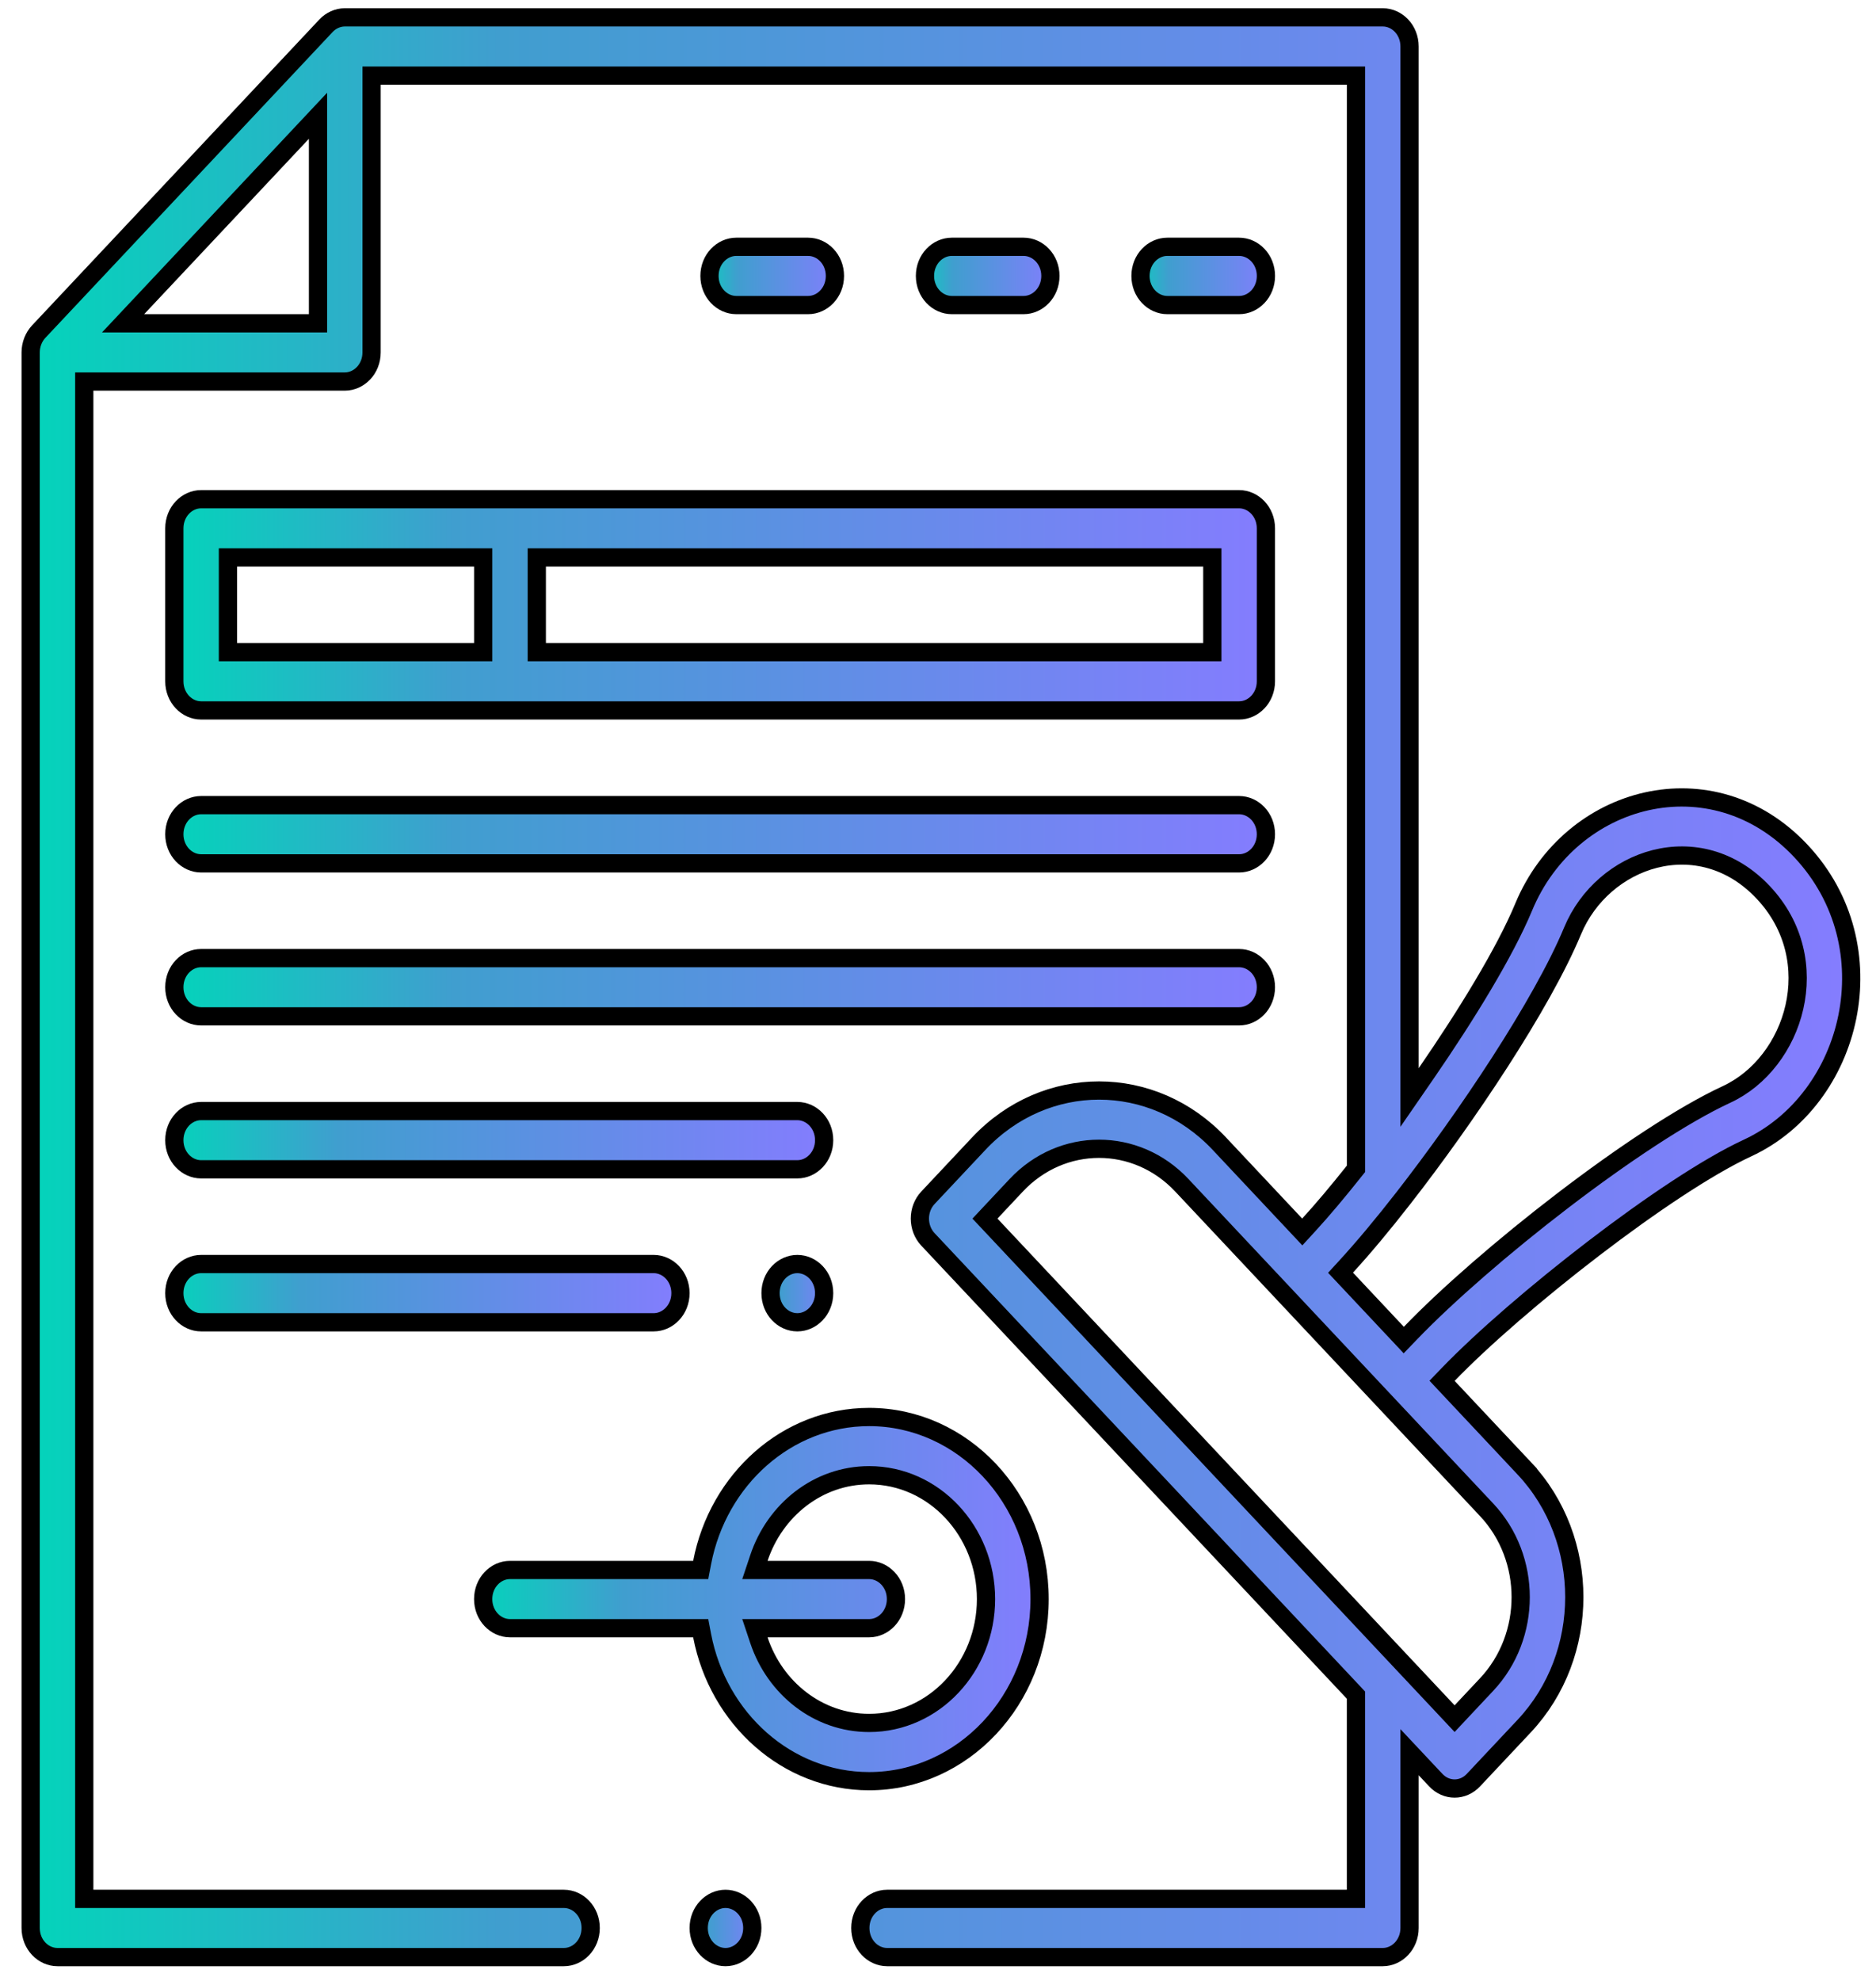
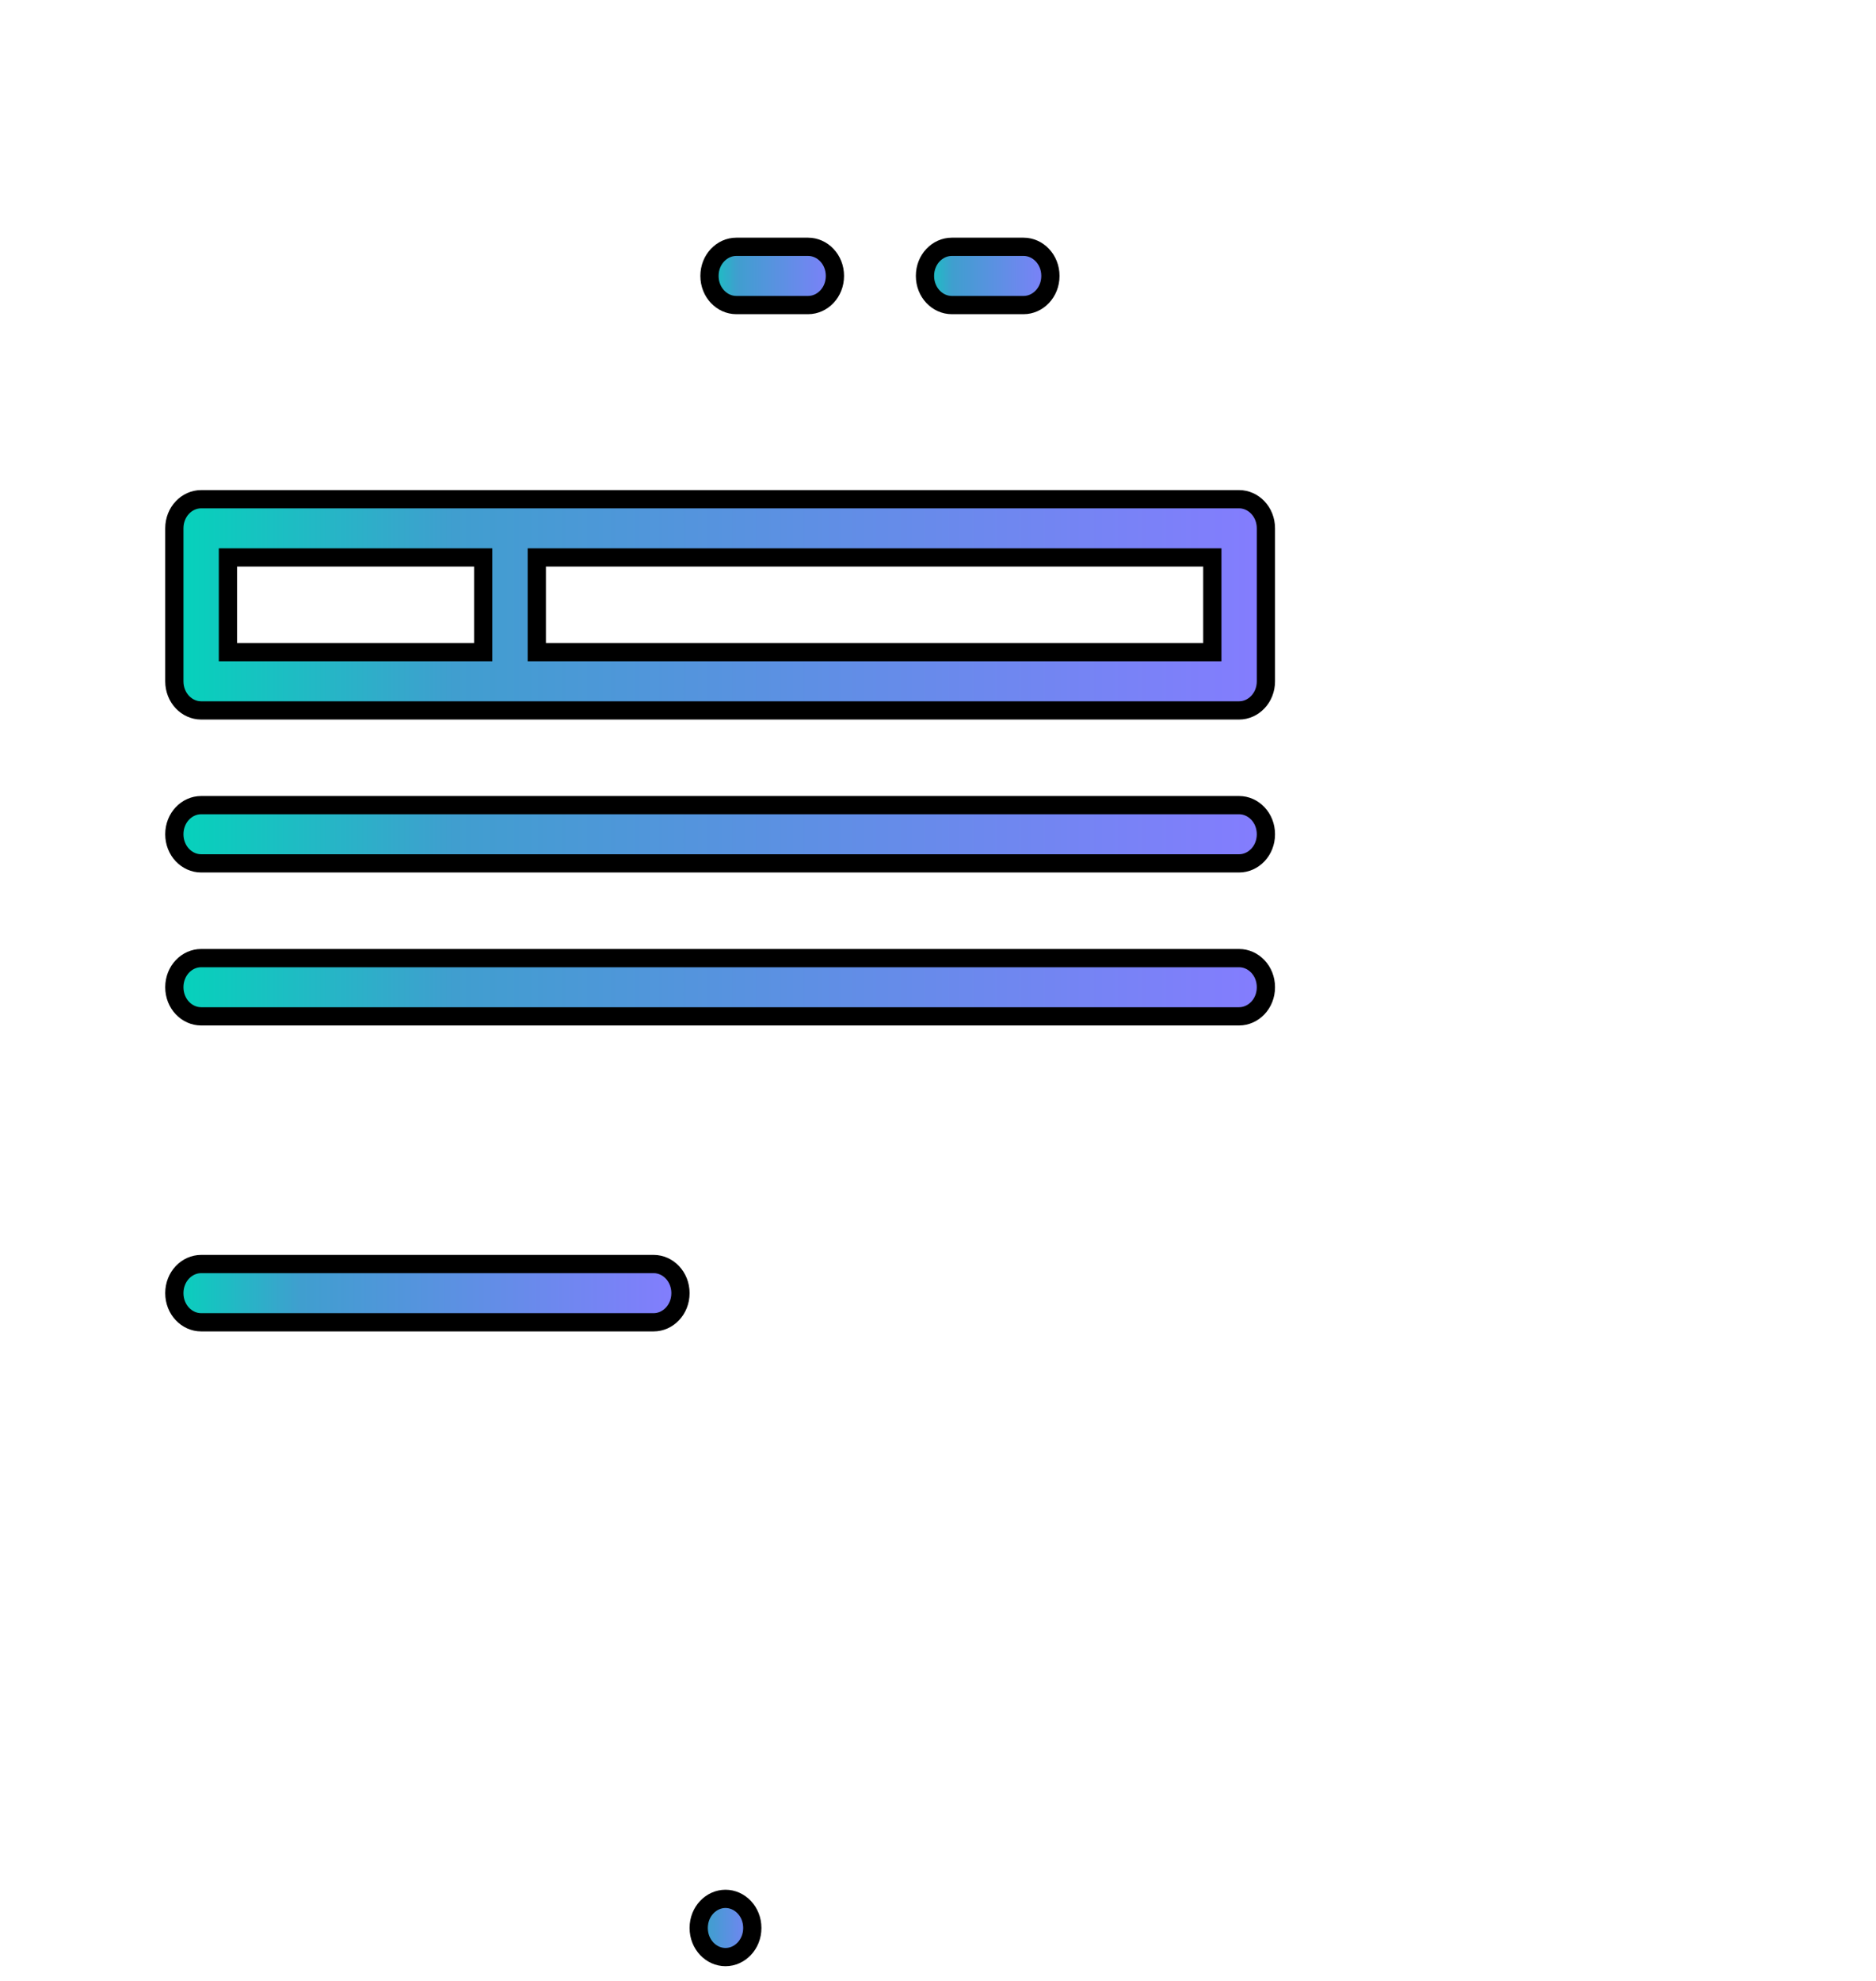
<svg xmlns="http://www.w3.org/2000/svg" width="72" height="76" viewBox="0 0 72 76" fill="none">
-   <path d="M31.63 49.613C31.63 50.251 31.149 50.731 30.601 50.731C30.053 50.731 29.573 50.251 29.573 49.613C29.573 48.975 30.053 48.496 30.601 48.496C31.149 48.496 31.63 48.975 31.63 49.613Z" fill="url(#paint0_linear_2359_373)" stroke="black" stroke-width="0.7" />
  <path d="M20.952 21.387H20.602V21.737V24.672V25.021H20.952H46.178H46.528V24.672V21.737V21.387H46.178H20.952ZM9.098 21.387H8.748V21.737V24.672V25.021H9.098H18.195H18.545V24.672V21.737V21.387H18.195H9.098ZM6.691 26.139V20.27C6.691 19.632 7.171 19.153 7.719 19.153H47.556C48.104 19.153 48.585 19.632 48.585 20.27V26.139C48.585 26.777 48.104 27.256 47.556 27.256H7.719C7.171 27.256 6.691 26.777 6.691 26.139Z" fill="url(#paint1_linear_2359_373)" stroke="black" stroke-width="0.7" />
  <path d="M47.556 33.124H7.719C7.171 33.124 6.691 32.645 6.691 32.007C6.691 31.369 7.171 30.89 7.719 30.89H47.556C48.104 30.89 48.585 31.369 48.585 32.007C48.585 32.645 48.104 33.124 47.556 33.124Z" fill="url(#paint2_linear_2359_373)" stroke="black" stroke-width="0.7" />
  <path d="M47.556 38.993H7.719C7.171 38.993 6.691 38.514 6.691 37.876C6.691 37.238 7.171 36.759 7.719 36.759H47.556C48.104 36.759 48.585 37.238 48.585 37.876C48.585 38.514 48.104 38.993 47.556 38.993Z" fill="url(#paint3_linear_2359_373)" stroke="black" stroke-width="0.7" />
-   <path d="M30.601 44.862H7.719C7.171 44.862 6.691 44.382 6.691 43.745C6.691 43.107 7.171 42.627 7.719 42.627H30.601C31.149 42.627 31.63 43.107 31.63 43.745C31.63 44.382 31.149 44.862 30.601 44.862Z" fill="url(#paint4_linear_2359_373)" stroke="black" stroke-width="0.7" />
  <path d="M25.088 50.731H7.719C7.171 50.731 6.691 50.251 6.691 49.613C6.691 48.975 7.171 48.496 7.719 48.496H25.088C25.635 48.496 26.116 48.975 26.116 49.613C26.116 50.251 25.635 50.731 25.088 50.731Z" fill="url(#paint5_linear_2359_373)" stroke="black" stroke-width="0.7" />
-   <path d="M26.947 62.752L26.893 62.468H26.604H19.573C19.025 62.468 18.544 61.989 18.544 61.351C18.544 60.713 19.025 60.234 19.573 60.234H26.604H26.893L26.947 59.95C27.56 56.751 30.215 54.365 33.357 54.365C36.944 54.365 39.899 57.478 39.899 61.351C39.899 65.223 36.944 68.337 33.357 68.337C30.215 68.337 27.56 65.95 26.947 62.752ZM29.127 59.773L28.973 60.234H29.459H33.357C33.905 60.234 34.386 60.713 34.386 61.351C34.386 61.989 33.905 62.468 33.357 62.468H29.459H28.973L29.127 62.929C29.738 64.763 31.393 66.102 33.357 66.102C35.851 66.102 37.843 63.95 37.843 61.351C37.843 58.751 35.851 56.599 33.357 56.599C31.393 56.599 29.738 57.939 29.127 59.773Z" fill="url(#paint6_linear_2359_373)" stroke="black" stroke-width="0.7" />
-   <path d="M48.586 10.586C48.586 11.224 48.105 11.704 47.557 11.704H44.8C44.253 11.704 43.772 11.224 43.772 10.586C43.772 9.948 44.253 9.469 44.8 9.469H47.557C48.105 9.469 48.586 9.948 48.586 10.586Z" fill="url(#paint7_linear_2359_373)" stroke="black" stroke-width="0.7" />
  <path d="M40.314 10.586C40.314 11.224 39.833 11.704 39.286 11.704H36.529C35.981 11.704 35.5 11.224 35.5 10.586C35.5 9.948 35.981 9.469 36.529 9.469H39.286C39.833 9.469 40.314 9.948 40.314 10.586Z" fill="url(#paint8_linear_2359_373)" stroke="black" stroke-width="0.7" />
  <path d="M32.044 10.586C32.044 11.224 31.563 11.704 31.015 11.704H28.258C27.711 11.704 27.23 11.224 27.23 10.586C27.23 9.948 27.711 9.469 28.258 9.469H31.015C31.563 9.469 32.044 9.948 32.044 10.586Z" fill="url(#paint9_linear_2359_373)" stroke="black" stroke-width="0.7" />
  <path d="M28.873 73.969C28.873 74.606 28.392 75.086 27.844 75.086C27.297 75.086 26.816 74.606 26.816 73.969C26.816 73.331 27.297 72.852 27.844 72.852C28.392 72.852 28.873 73.331 28.873 73.969Z" fill="url(#paint10_linear_2359_373)" stroke="black" stroke-width="0.7" />
-   <path d="M3.234 72.502V72.852H3.584H21.642C22.189 72.852 22.67 73.331 22.67 73.969C22.67 74.607 22.189 75.086 21.642 75.086H2.206C1.658 75.086 1.177 74.607 1.177 73.969V13.521C1.177 13.211 1.298 12.923 1.486 12.723L1.486 12.723L12.513 0.986C12.698 0.789 12.961 0.666 13.233 0.666H53.07C53.618 0.666 54.098 1.145 54.098 1.783V40.982V42.107L54.737 41.181C56.279 38.942 57.759 36.531 58.479 34.798L58.479 34.798C60.276 30.472 65.721 29.032 69.115 32.646L69.115 32.646C72.566 36.319 71.102 42.177 67.07 44.045L67.07 44.045C65.522 44.762 63.303 46.258 61.157 47.901C59.007 49.547 56.901 51.363 55.577 52.736L55.346 52.976L55.574 53.219L58.496 56.329L58.751 56.09L58.496 56.329C61.063 59.062 61.062 63.493 58.496 66.225L56.547 68.299C56.147 68.725 55.507 68.725 55.107 68.299L54.703 67.87L54.098 67.225V68.109V73.969C54.098 74.607 53.617 75.086 53.07 75.086H34.047C33.5 75.086 33.019 74.607 33.019 73.969C33.019 73.331 33.5 72.852 34.047 72.852H51.691H52.041V72.502V65.175V65.036L51.947 64.935L35.613 47.55C35.202 47.112 35.202 46.393 35.613 45.955L37.562 43.88L37.562 43.88C40.118 41.158 44.245 41.16 46.8 43.88L46.8 43.88L49.722 46.991L49.98 47.266L50.235 46.988C50.748 46.428 51.337 45.73 51.966 44.938L52.042 44.843V44.721V3.251V2.901H51.692H14.611H14.261V3.251V13.521C14.261 14.159 13.781 14.638 13.233 14.638H3.584H3.234V14.988V72.502ZM55.572 65.666L55.827 65.938L56.082 65.666L57.056 64.629C58.799 62.774 58.799 59.779 57.056 57.925L45.36 45.476C43.605 43.607 40.756 43.608 39.002 45.475C39.002 45.475 39.002 45.475 39.002 45.475L38.027 46.513L37.802 46.753L38.027 46.992L55.572 65.666ZM53.874 45.951L53.874 45.951C53.072 46.982 52.314 47.886 51.669 48.589L51.449 48.829L51.672 49.066L53.624 51.144L53.876 51.413L54.132 51.147C55.534 49.688 57.721 47.789 59.988 46.055C62.259 44.319 64.584 42.768 66.264 41.989C68.877 40.779 70.124 36.848 67.676 34.242C66.453 32.939 64.903 32.602 63.514 32.954C62.138 33.303 60.932 34.325 60.354 35.716C59.179 38.541 56.259 42.89 53.874 45.951ZM12.205 5.325V4.442L11.6 5.086L5.278 11.814L4.724 12.404H5.533H11.855H12.205V12.054V5.325Z" fill="url(#paint11_linear_2359_373)" stroke="black" stroke-width="0.7" />
  <defs>
    <linearGradient id="paint0_linear_2359_373" x1="29.223" y1="49.613" x2="31.98" y2="49.613" gradientUnits="userSpaceOnUse">
      <stop stop-color="#02D5BA" />
      <stop offset="0.26" stop-color="#409ECF" />
      <stop offset="1" stop-color="#857CFF" />
    </linearGradient>
    <linearGradient id="paint1_linear_2359_373" x1="6.341" y1="23.204" x2="48.935" y2="23.204" gradientUnits="userSpaceOnUse">
      <stop stop-color="#02D5BA" />
      <stop offset="0.26" stop-color="#409ECF" />
      <stop offset="1" stop-color="#857CFF" />
    </linearGradient>
    <linearGradient id="paint2_linear_2359_373" x1="6.341" y1="32.007" x2="48.935" y2="32.007" gradientUnits="userSpaceOnUse">
      <stop stop-color="#02D5BA" />
      <stop offset="0.26" stop-color="#409ECF" />
      <stop offset="1" stop-color="#857CFF" />
    </linearGradient>
    <linearGradient id="paint3_linear_2359_373" x1="6.341" y1="37.876" x2="48.935" y2="37.876" gradientUnits="userSpaceOnUse">
      <stop stop-color="#02D5BA" />
      <stop offset="0.26" stop-color="#409ECF" />
      <stop offset="1" stop-color="#857CFF" />
    </linearGradient>
    <linearGradient id="paint4_linear_2359_373" x1="6.341" y1="43.745" x2="31.98" y2="43.745" gradientUnits="userSpaceOnUse">
      <stop stop-color="#02D5BA" />
      <stop offset="0.26" stop-color="#409ECF" />
      <stop offset="1" stop-color="#857CFF" />
    </linearGradient>
    <linearGradient id="paint5_linear_2359_373" x1="6.341" y1="49.613" x2="26.466" y2="49.613" gradientUnits="userSpaceOnUse">
      <stop stop-color="#02D5BA" />
      <stop offset="0.26" stop-color="#409ECF" />
      <stop offset="1" stop-color="#857CFF" />
    </linearGradient>
    <linearGradient id="paint6_linear_2359_373" x1="18.194" y1="61.351" x2="40.249" y2="61.351" gradientUnits="userSpaceOnUse">
      <stop stop-color="#02D5BA" />
      <stop offset="0.26" stop-color="#409ECF" />
      <stop offset="1" stop-color="#857CFF" />
    </linearGradient>
    <linearGradient id="paint7_linear_2359_373" x1="43.422" y1="10.586" x2="48.936" y2="10.586" gradientUnits="userSpaceOnUse">
      <stop stop-color="#02D5BA" />
      <stop offset="0.26" stop-color="#409ECF" />
      <stop offset="1" stop-color="#857CFF" />
    </linearGradient>
    <linearGradient id="paint8_linear_2359_373" x1="35.15" y1="10.586" x2="40.664" y2="10.586" gradientUnits="userSpaceOnUse">
      <stop stop-color="#02D5BA" />
      <stop offset="0.26" stop-color="#409ECF" />
      <stop offset="1" stop-color="#857CFF" />
    </linearGradient>
    <linearGradient id="paint9_linear_2359_373" x1="26.88" y1="10.586" x2="32.394" y2="10.586" gradientUnits="userSpaceOnUse">
      <stop stop-color="#02D5BA" />
      <stop offset="0.26" stop-color="#409ECF" />
      <stop offset="1" stop-color="#857CFF" />
    </linearGradient>
    <linearGradient id="paint10_linear_2359_373" x1="26.466" y1="73.969" x2="29.223" y2="73.969" gradientUnits="userSpaceOnUse">
      <stop stop-color="#02D5BA" />
      <stop offset="0.26" stop-color="#409ECF" />
      <stop offset="1" stop-color="#857CFF" />
    </linearGradient>
    <linearGradient id="paint11_linear_2359_373" x1="0.827" y1="37.876" x2="71.4" y2="37.876" gradientUnits="userSpaceOnUse">
      <stop stop-color="#02D5BA" />
      <stop offset="0.26" stop-color="#409ECF" />
      <stop offset="1" stop-color="#857CFF" />
    </linearGradient>
  </defs>
</svg>